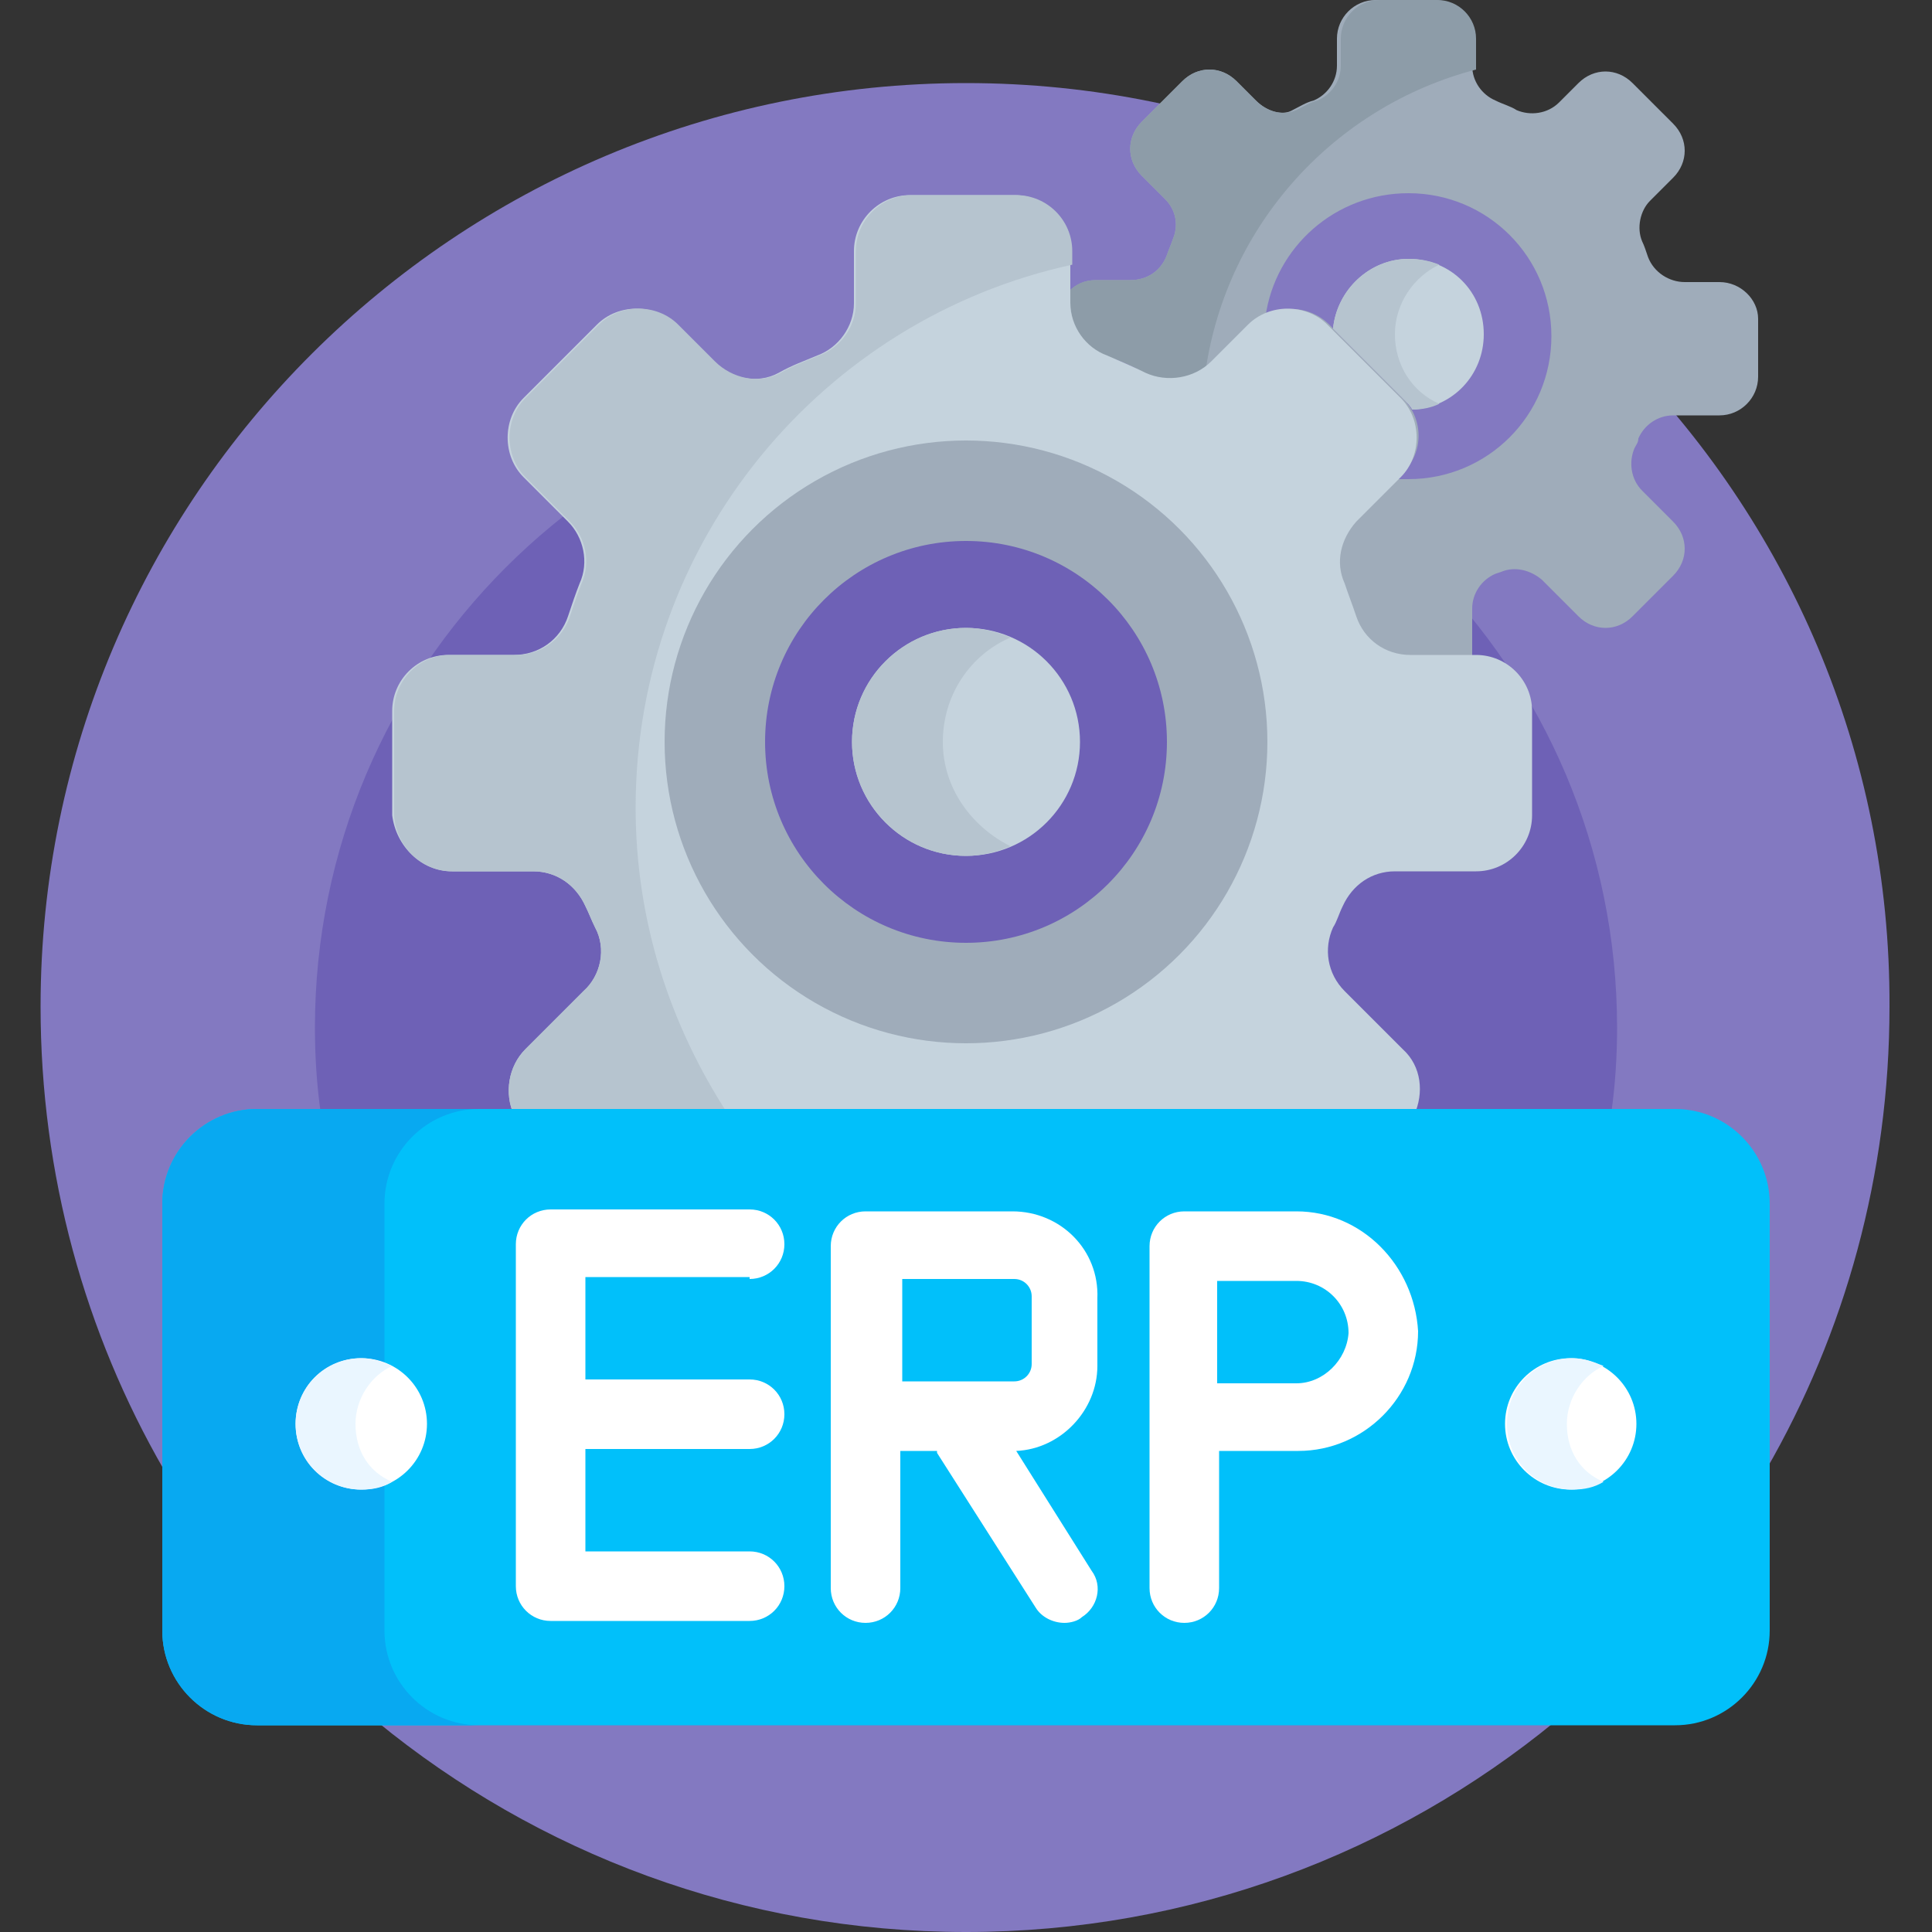
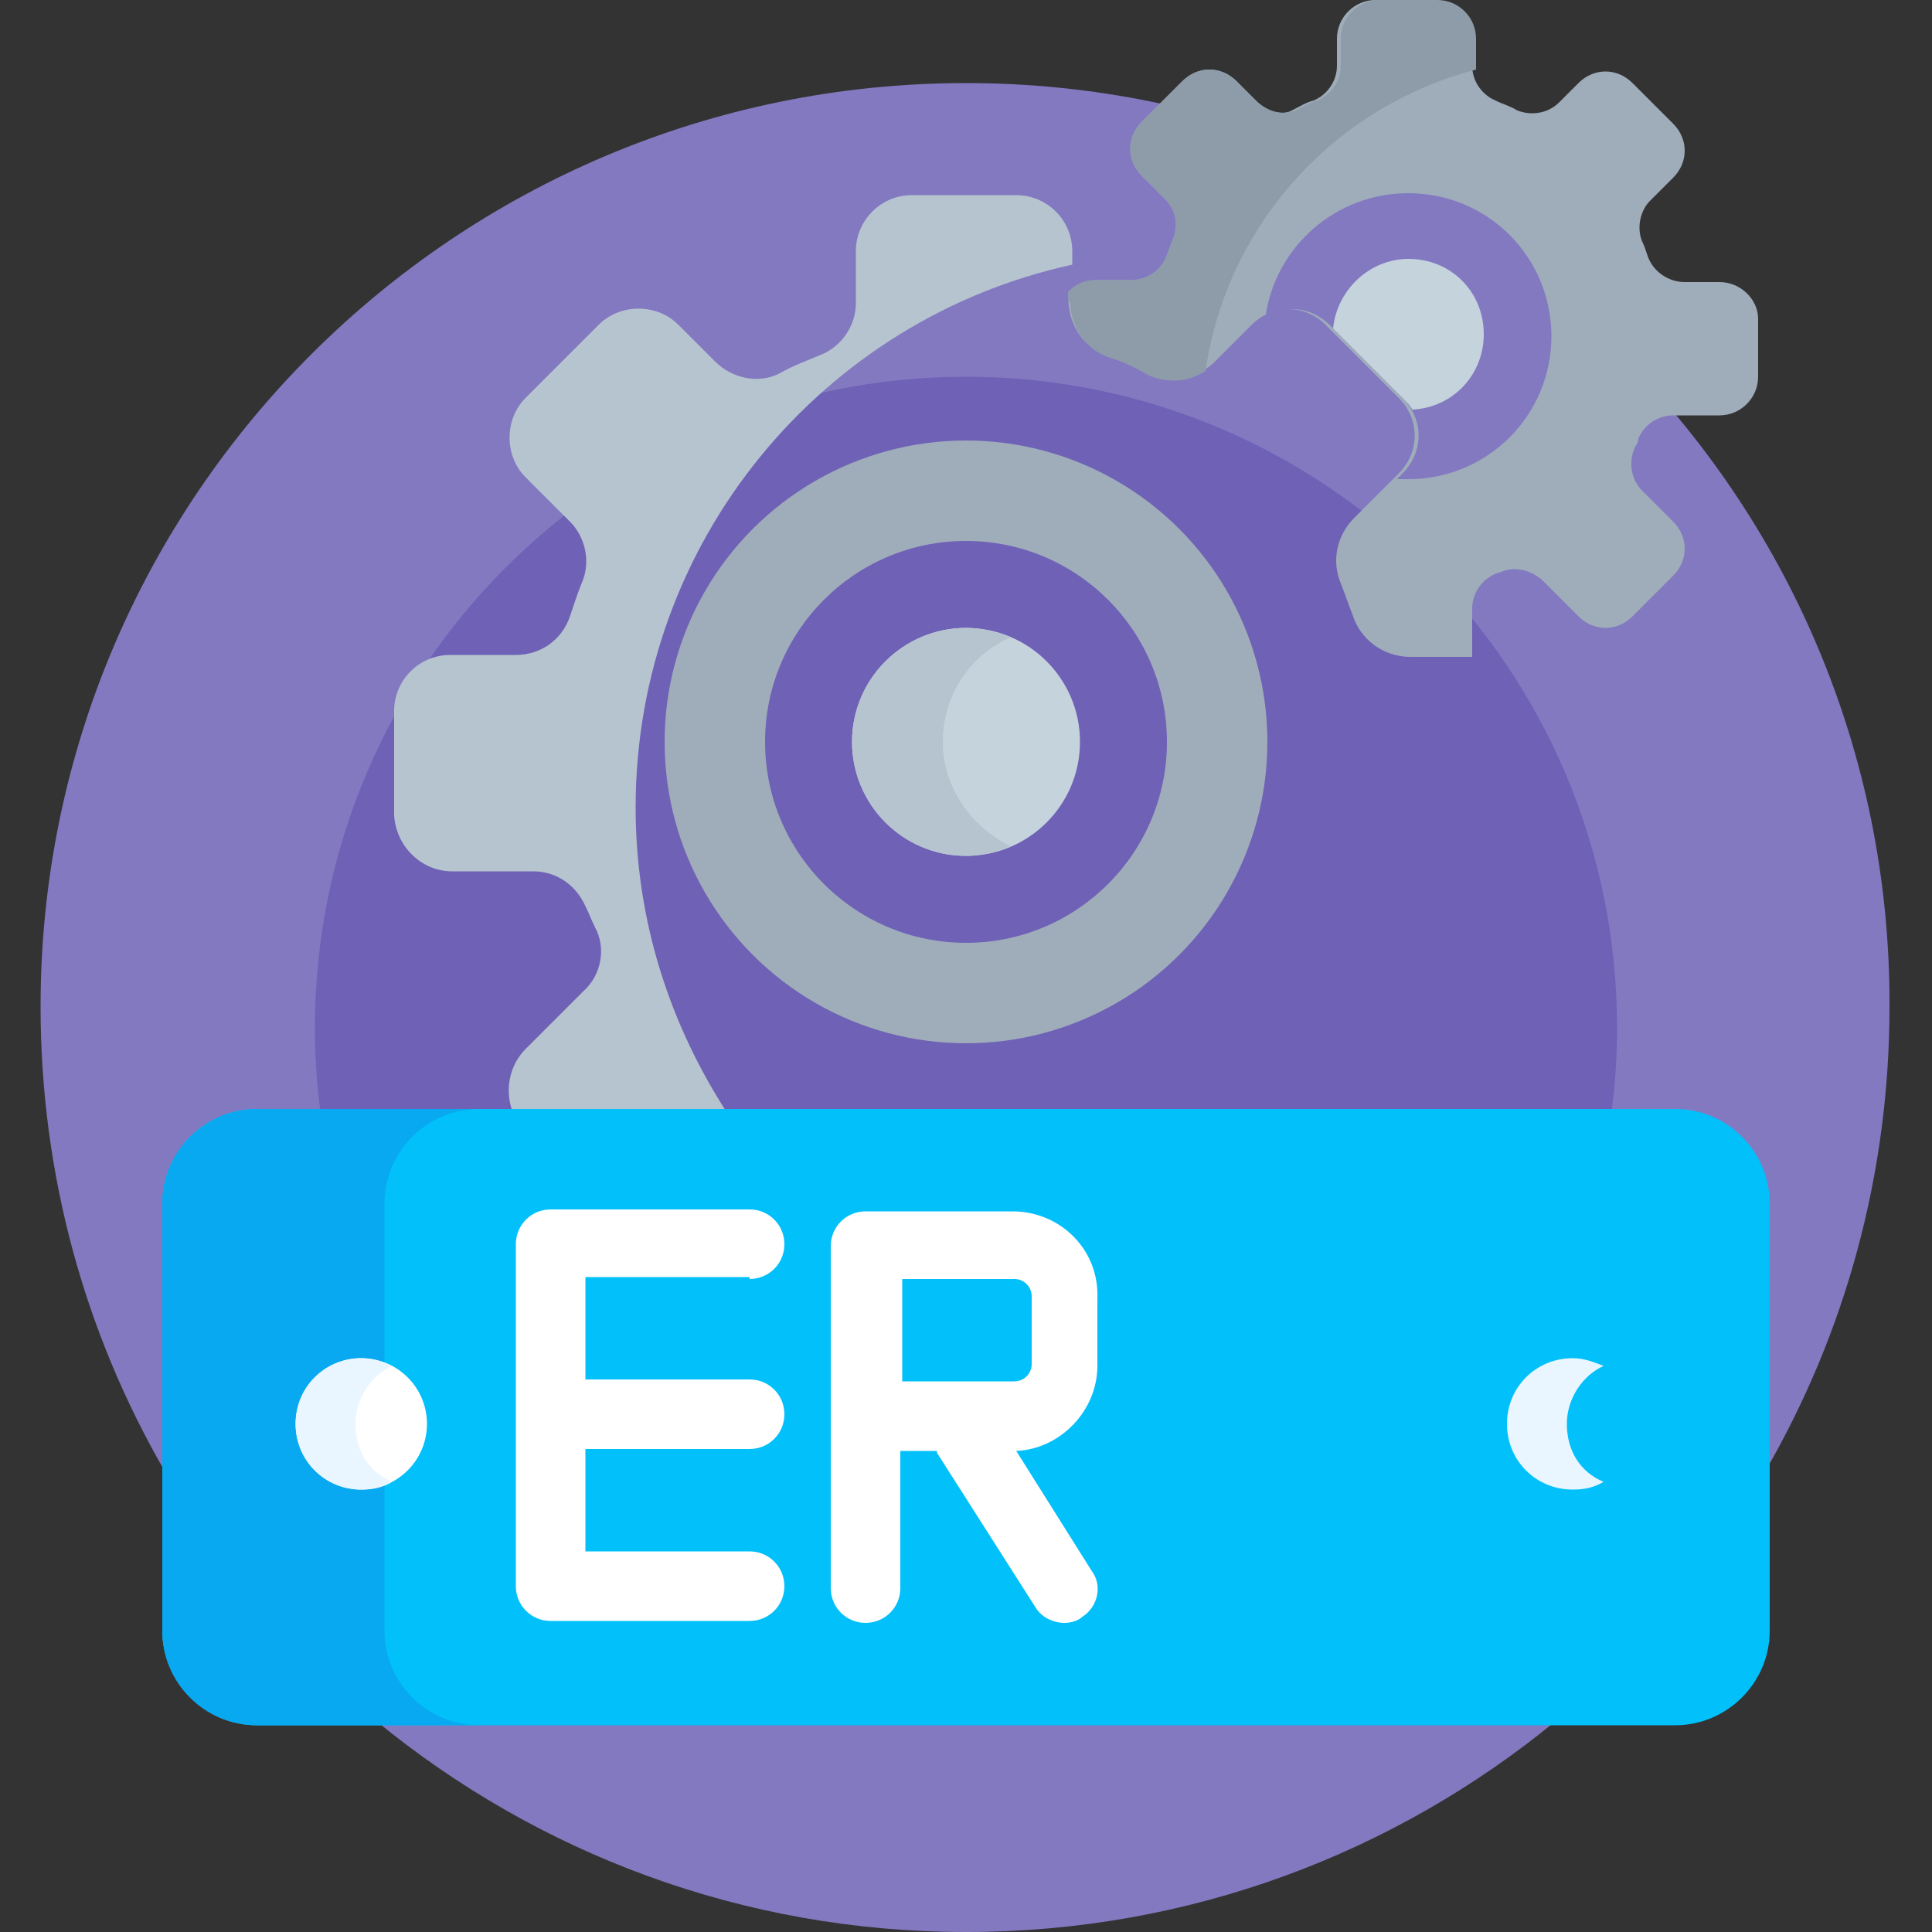
<svg xmlns="http://www.w3.org/2000/svg" id="Capa_1" x="0px" y="0px" width="100px" height="100px" viewBox="0 0 100 100" style="enable-background:new 0 0 100 100;" xml:space="preserve">
  <rect x="0" y="0" width="100" height="100" fill="#333333" stroke="none" />
  <style type="text/css">	.st0{fill:#8379C1;}	.st1{fill:#6E61B6;}	.st2{fill:#9FACBA;}	.st3{fill:#8D9CA8;}	.st4{fill:#C5D3DD;}	.st5{fill:#B6C4CF;}	.st6{fill:#01C0FA;}	.st7{fill:#08A9F1;}	.st8{fill:#FFFFFF;}	.st9{fill:#EAF6FF;}</style>
  <g>
    <g>
      <path class="st0" d="M8.6,62.3c0-2.6,2.1-4.7,4.7-4.7h73.4c2.6,0,4.7,2.1,4.7,4.7v13.8c4.1-7.1,6.4-15.3,6.4-24   C97.9,25.7,76.4,4.3,50,4.3S2.1,25.7,2.1,52.1c0,8.7,2.3,16.9,6.4,24V62.3z" />
      <path class="st0" d="M19.5,89.1C27.8,95.9,38.4,100,50,100s22.2-4.1,30.5-10.9H19.5z" />
    </g>
    <path class="st1" d="M83.4,57.6c0.2-1.4,0.3-2.9,0.3-4.4c0-18.6-15.1-33.7-33.7-33.7S16.3,34.6,16.3,53.2c0,1.5,0.1,3,0.3,4.4H83.4  z" />
    <g>
      <path class="st2" d="M89,14.6h-1.8c-0.8,0-1.6-0.5-1.9-1.3c-0.1-0.3-0.2-0.6-0.3-0.8c-0.3-0.7-0.1-1.6,0.4-2.1l1.2-1.2   c0.8-0.8,0.8-2,0-2.8l-2.1-2.1c-0.8-0.8-2-0.8-2.8,0l-1,1c-0.6,0.6-1.5,0.7-2.2,0.4c-0.3-0.2-0.7-0.3-1.1-0.5   c-0.7-0.3-1.2-1-1.2-1.8V2c0-1.1-0.9-2-2-2h-3c-1.1,0-2,0.9-2,2v1.4c0,0.8-0.5,1.5-1.2,1.8c-0.4,0.1-0.7,0.3-1.1,0.5   C66.4,6,65.6,5.8,65,5.2l-1-1c-0.8-0.8-2-0.8-2.8,0l-2.1,2.1c-0.8,0.8-0.8,2,0,2.8l1.2,1.2c0.6,0.6,0.7,1.4,0.4,2.1   c-0.1,0.3-0.2,0.5-0.3,0.8c-0.3,0.8-1,1.3-1.9,1.3h-1.8c-0.5,0-1,0.2-1.4,0.6v0.4c0,1.3,0.8,2.5,2,2.9c0.7,0.2,1.3,0.5,2,0.9   c0.4,0.2,0.9,0.3,1.4,0.3c0.8,0,1.6-0.3,2.2-0.9l1.9-1.9c0.5-0.5,1.2-0.8,1.9-0.8c0.7,0,1.4,0.3,1.9,0.8l3.8,3.8   c1.1,1.1,1.1,2.8,0,3.9l-2.3,2.3c-0.9,0.9-1.2,2.2-0.7,3.4c0.2,0.5,0.4,1.1,0.6,1.6c0.4,1.3,1.6,2.2,3,2.2h3.2v-2.5   c0-0.8,0.5-1.5,1.2-1.8l0.3-0.1c0.7-0.3,1.5-0.1,2.1,0.4l1.9,1.9c0.8,0.8,2,0.8,2.8,0l2.1-2.1c0.8-0.8,0.8-2,0-2.8l-1.6-1.6   c-0.6-0.6-0.7-1.5-0.4-2.2c0.1-0.2,0.2-0.3,0.2-0.5c0.3-0.7,1-1.2,1.8-1.2H89c1.1,0,2-0.9,2-2v-3C91,15.5,90.1,14.6,89,14.6   L89,14.6z" />
      <path class="st3" d="M55.4,15.6c0,1.3,0.8,2.5,2,2.9c0.7,0.2,1.3,0.5,2,0.9c0.4,0.2,0.9,0.3,1.4,0.3c0.6,0,1.1-0.2,1.6-0.5   c1.1-7.6,6.7-13.7,14-15.6c0-0.1,0-0.2,0-0.3V2c0-1.1-0.9-2-2-2h-3c-1.1,0-2,0.9-2,2v1.4c0,0.8-0.5,1.5-1.2,1.8   c-0.4,0.1-0.7,0.3-1.1,0.5C66.4,6,65.6,5.8,65,5.2l-1-1c-0.8-0.8-2-0.8-2.8,0l-2.1,2.1c-0.8,0.8-0.8,2,0,2.8l1.2,1.2   c0.6,0.6,0.7,1.4,0.4,2.1c-0.1,0.3-0.2,0.5-0.3,0.8c-0.3,0.8-1,1.3-1.9,1.3h-1.8c-0.6,0-1,0.2-1.4,0.6V15.6z" />
-       <path class="st0" d="M66.9,16c0.7,0,1.4,0.3,1.9,0.8l3.8,3.8c1.1,1.1,1.1,2.8,0,3.9l-0.3,0.3c0.2,0,0.4,0,0.6,0   c4.1,0,7.4-3.3,7.4-7.4S77,10,72.9,10c-3.8,0-6.9,2.8-7.4,6.4C66,16.1,66.4,16,66.9,16L66.9,16z" />
+       <path class="st0" d="M66.9,16c0.7,0,1.4,0.3,1.9,0.8l3.8,3.8c1.1,1.1,1.1,2.8,0,3.9l-0.3,0.3c0.2,0,0.4,0,0.6,0   c4.1,0,7.4-3.3,7.4-7.4S77,10,72.9,10c-3.8,0-6.9,2.8-7.4,6.4C66,16.1,66.4,16,66.9,16z" />
      <path class="st4" d="M72.6,20.6c0.2,0.2,0.4,0.4,0.5,0.6c2.1-0.1,3.7-1.8,3.7-3.9c0-2.2-1.7-3.9-3.9-3.9c-2,0-3.7,1.6-3.9,3.6   L72.6,20.6z" />
-       <path class="st5" d="M72.6,20.6c0.2,0.2,0.4,0.4,0.5,0.6c0.5,0,1-0.1,1.4-0.3c-1.4-0.6-2.3-2-2.3-3.6s1-3,2.3-3.6   c-0.5-0.2-1-0.3-1.6-0.3c-2,0-3.7,1.6-3.9,3.6L72.6,20.6z" />
    </g>
    <g>
-       <path class="st4" d="M23.4,45.1h4.2c1.2,0,2.2,0.7,2.7,1.8c0.2,0.4,0.3,0.7,0.5,1.1c0.6,1.1,0.3,2.5-0.6,3.3l-3,3   c-0.9,0.9-1.1,2.3-0.6,3.4h46.6c0.5-1.1,0.4-2.5-0.6-3.4l-3-3c-0.9-0.9-1.1-2.2-0.6-3.3c0.2-0.3,0.3-0.7,0.5-1.1   c0.5-1.1,1.5-1.8,2.7-1.8h4.2c1.6,0,2.9-1.3,2.9-2.9v-5.4c0-1.6-1.3-2.9-2.9-2.9h-3.4c-1.3,0-2.4-0.8-2.8-2   c-0.2-0.6-0.4-1.1-0.6-1.7c-0.5-1.1-0.2-2.3,0.6-3.2l2.3-2.3c1.1-1.1,1.1-3,0-4.1l-3.8-3.8c-1.1-1.1-3-1.1-4.1,0l-1.9,1.9   c-0.9,0.9-2.3,1.1-3.4,0.6c-0.6-0.3-1.3-0.6-2-0.9c-1.1-0.4-1.9-1.5-1.9-2.7v-2.7c0-1.6-1.3-2.9-2.9-2.9h-5.4   c-1.6,0-2.9,1.3-2.9,2.9v2.7c0,1.2-0.8,2.3-1.9,2.7c-0.7,0.3-1.3,0.5-2,0.9c-1.1,0.6-2.5,0.3-3.4-0.6l-1.9-1.9   c-1.1-1.1-3-1.1-4.1,0l-3.8,3.8c-1.1,1.1-1.1,3,0,4.1l2.3,2.3c0.8,0.8,1.1,2.1,0.6,3.2c-0.2,0.5-0.4,1.1-0.6,1.7   c-0.4,1.2-1.5,2-2.8,2h-3.4c-1.6,0-2.9,1.3-2.9,2.9v5.4C20.5,43.8,21.8,45.1,23.4,45.1L23.4,45.1z" />
      <path class="st5" d="M23.4,45.1h4.2c1.2,0,2.2,0.7,2.7,1.8c0.2,0.4,0.3,0.7,0.5,1.1c0.6,1.1,0.3,2.5-0.6,3.3l-3,3   c-0.9,0.9-1.1,2.3-0.6,3.4h11.1c-3-4.6-4.8-10-4.8-15.9c0-13.8,9.7-25.3,22.6-28.1v-0.7c0-1.6-1.3-2.9-2.9-2.9h-5.4   c-1.6,0-2.9,1.3-2.9,2.9v2.7c0,1.2-0.8,2.3-1.9,2.7c-0.7,0.3-1.3,0.5-2,0.9c-1.1,0.6-2.5,0.3-3.4-0.6l-1.9-1.9   c-1.1-1.1-3-1.1-4.1,0l-3.8,3.8c-1.1,1.1-1.1,3,0,4.1l2.3,2.3c0.8,0.8,1.1,2.1,0.6,3.2c-0.2,0.5-0.4,1.1-0.6,1.7   c-0.4,1.2-1.5,2-2.8,2h-3.4c-1.6,0-2.9,1.3-2.9,2.9v5.4C20.5,43.8,21.8,45.1,23.4,45.1L23.4,45.1z" />
      <g>
        <circle class="st2" cx="50" cy="38.4" r="15.6" />
      </g>
      <g>
        <circle class="st1" cx="50" cy="38.4" r="10.4" />
      </g>
      <g>
        <circle class="st4" cx="50" cy="38.4" r="5.9" />
      </g>
      <g>
        <path class="st5" d="M48.8,38.4c0-2.4,1.4-4.5,3.5-5.4c-0.7-0.3-1.5-0.5-2.3-0.5c-3.2,0-5.9,2.6-5.9,5.9c0,3.2,2.6,5.9,5.9,5.9    c0.8,0,1.6-0.2,2.3-0.5C50.3,42.8,48.8,40.8,48.8,38.4z" />
      </g>
    </g>
    <g>
      <path class="st6" d="M86.7,89.3H13.3c-2.7,0-4.9-2.2-4.9-4.9V62.3c0-2.7,2.2-4.9,4.9-4.9h73.4c2.7,0,4.9,2.2,4.9,4.9v22.1   C91.6,87.1,89.4,89.3,86.7,89.3z" />
    </g>
    <path class="st7" d="M19.9,84.4V62.3c0-2.7,2.2-4.9,4.9-4.9H13.3c-2.7,0-4.9,2.2-4.9,4.9v22.1c0,2.7,2.2,4.9,4.9,4.9h11.5  C22.1,89.3,19.9,87.1,19.9,84.4z" />
    <g>
      <path class="st8" d="M52.4,62.7h-7.6c-1,0-1.8,0.8-1.8,1.8v17.7c0,1,0.8,1.8,1.8,1.8s1.8-0.8,1.8-1.8v-7.1h1.9c0,0,0,0,0,0.1   l5.1,8c0.3,0.5,0.9,0.8,1.5,0.8c0.3,0,0.7-0.1,0.9-0.3c0.8-0.5,1.1-1.6,0.5-2.4l-3.9-6.2c2.3-0.1,4.2-2.1,4.2-4.4v-3.5   C56.9,64.7,54.9,62.7,52.4,62.7L52.4,62.7z M53.4,70.6c0,0.5-0.4,0.9-0.9,0.9h-5.8v-5.3h5.8c0.5,0,0.9,0.4,0.9,0.9V70.6z" />
-       <path class="st8" d="M67.1,62.7h-5.8c-1,0-1.8,0.8-1.8,1.8v17.7c0,1,0.8,1.8,1.8,1.8c1,0,1.8-0.8,1.8-1.8v-7.1h4.1   c3.4,0,6.2-2.8,6.2-6.2C73.2,65.5,70.5,62.7,67.1,62.7z M67.1,71.6H63v-5.3h4.1c1.5,0,2.7,1.2,2.7,2.7   C69.7,70.4,68.5,71.6,67.1,71.6z" />
      <path class="st8" d="M38.8,66.2c1,0,1.8-0.8,1.8-1.8c0-1-0.8-1.8-1.8-1.8H28.5c-1,0-1.8,0.8-1.8,1.8v17.7c0,1,0.8,1.8,1.8,1.8   h10.3c1,0,1.8-0.8,1.8-1.8s-0.8-1.8-1.8-1.8h-8.5v-5.3h8.5c1,0,1.8-0.8,1.8-1.8c0-1-0.8-1.8-1.8-1.8h-8.5v-5.3H38.8z" />
    </g>
    <g>
      <g>
        <circle class="st8" cx="18.7" cy="73.7" r="3.4" />
      </g>
      <path class="st9" d="M18.4,73.7c0-1.3,0.8-2.5,1.9-3c-0.5-0.2-1-0.4-1.6-0.4c-1.9,0-3.4,1.5-3.4,3.4c0,1.9,1.5,3.4,3.4,3.4   c0.6,0,1.1-0.1,1.6-0.4C19.1,76.2,18.4,75.1,18.4,73.7z" />
      <g>
-         <circle class="st8" cx="81.3" cy="73.7" r="3.4" />
-       </g>
+         </g>
      <path class="st9" d="M81.1,73.7c0-1.3,0.8-2.5,1.9-3c-0.5-0.2-1-0.4-1.6-0.4c-1.9,0-3.4,1.5-3.4,3.4c0,1.9,1.5,3.4,3.4,3.4   c0.6,0,1.1-0.1,1.6-0.4C81.8,76.2,81.1,75.1,81.1,73.7z" />
    </g>
  </g>
</svg>